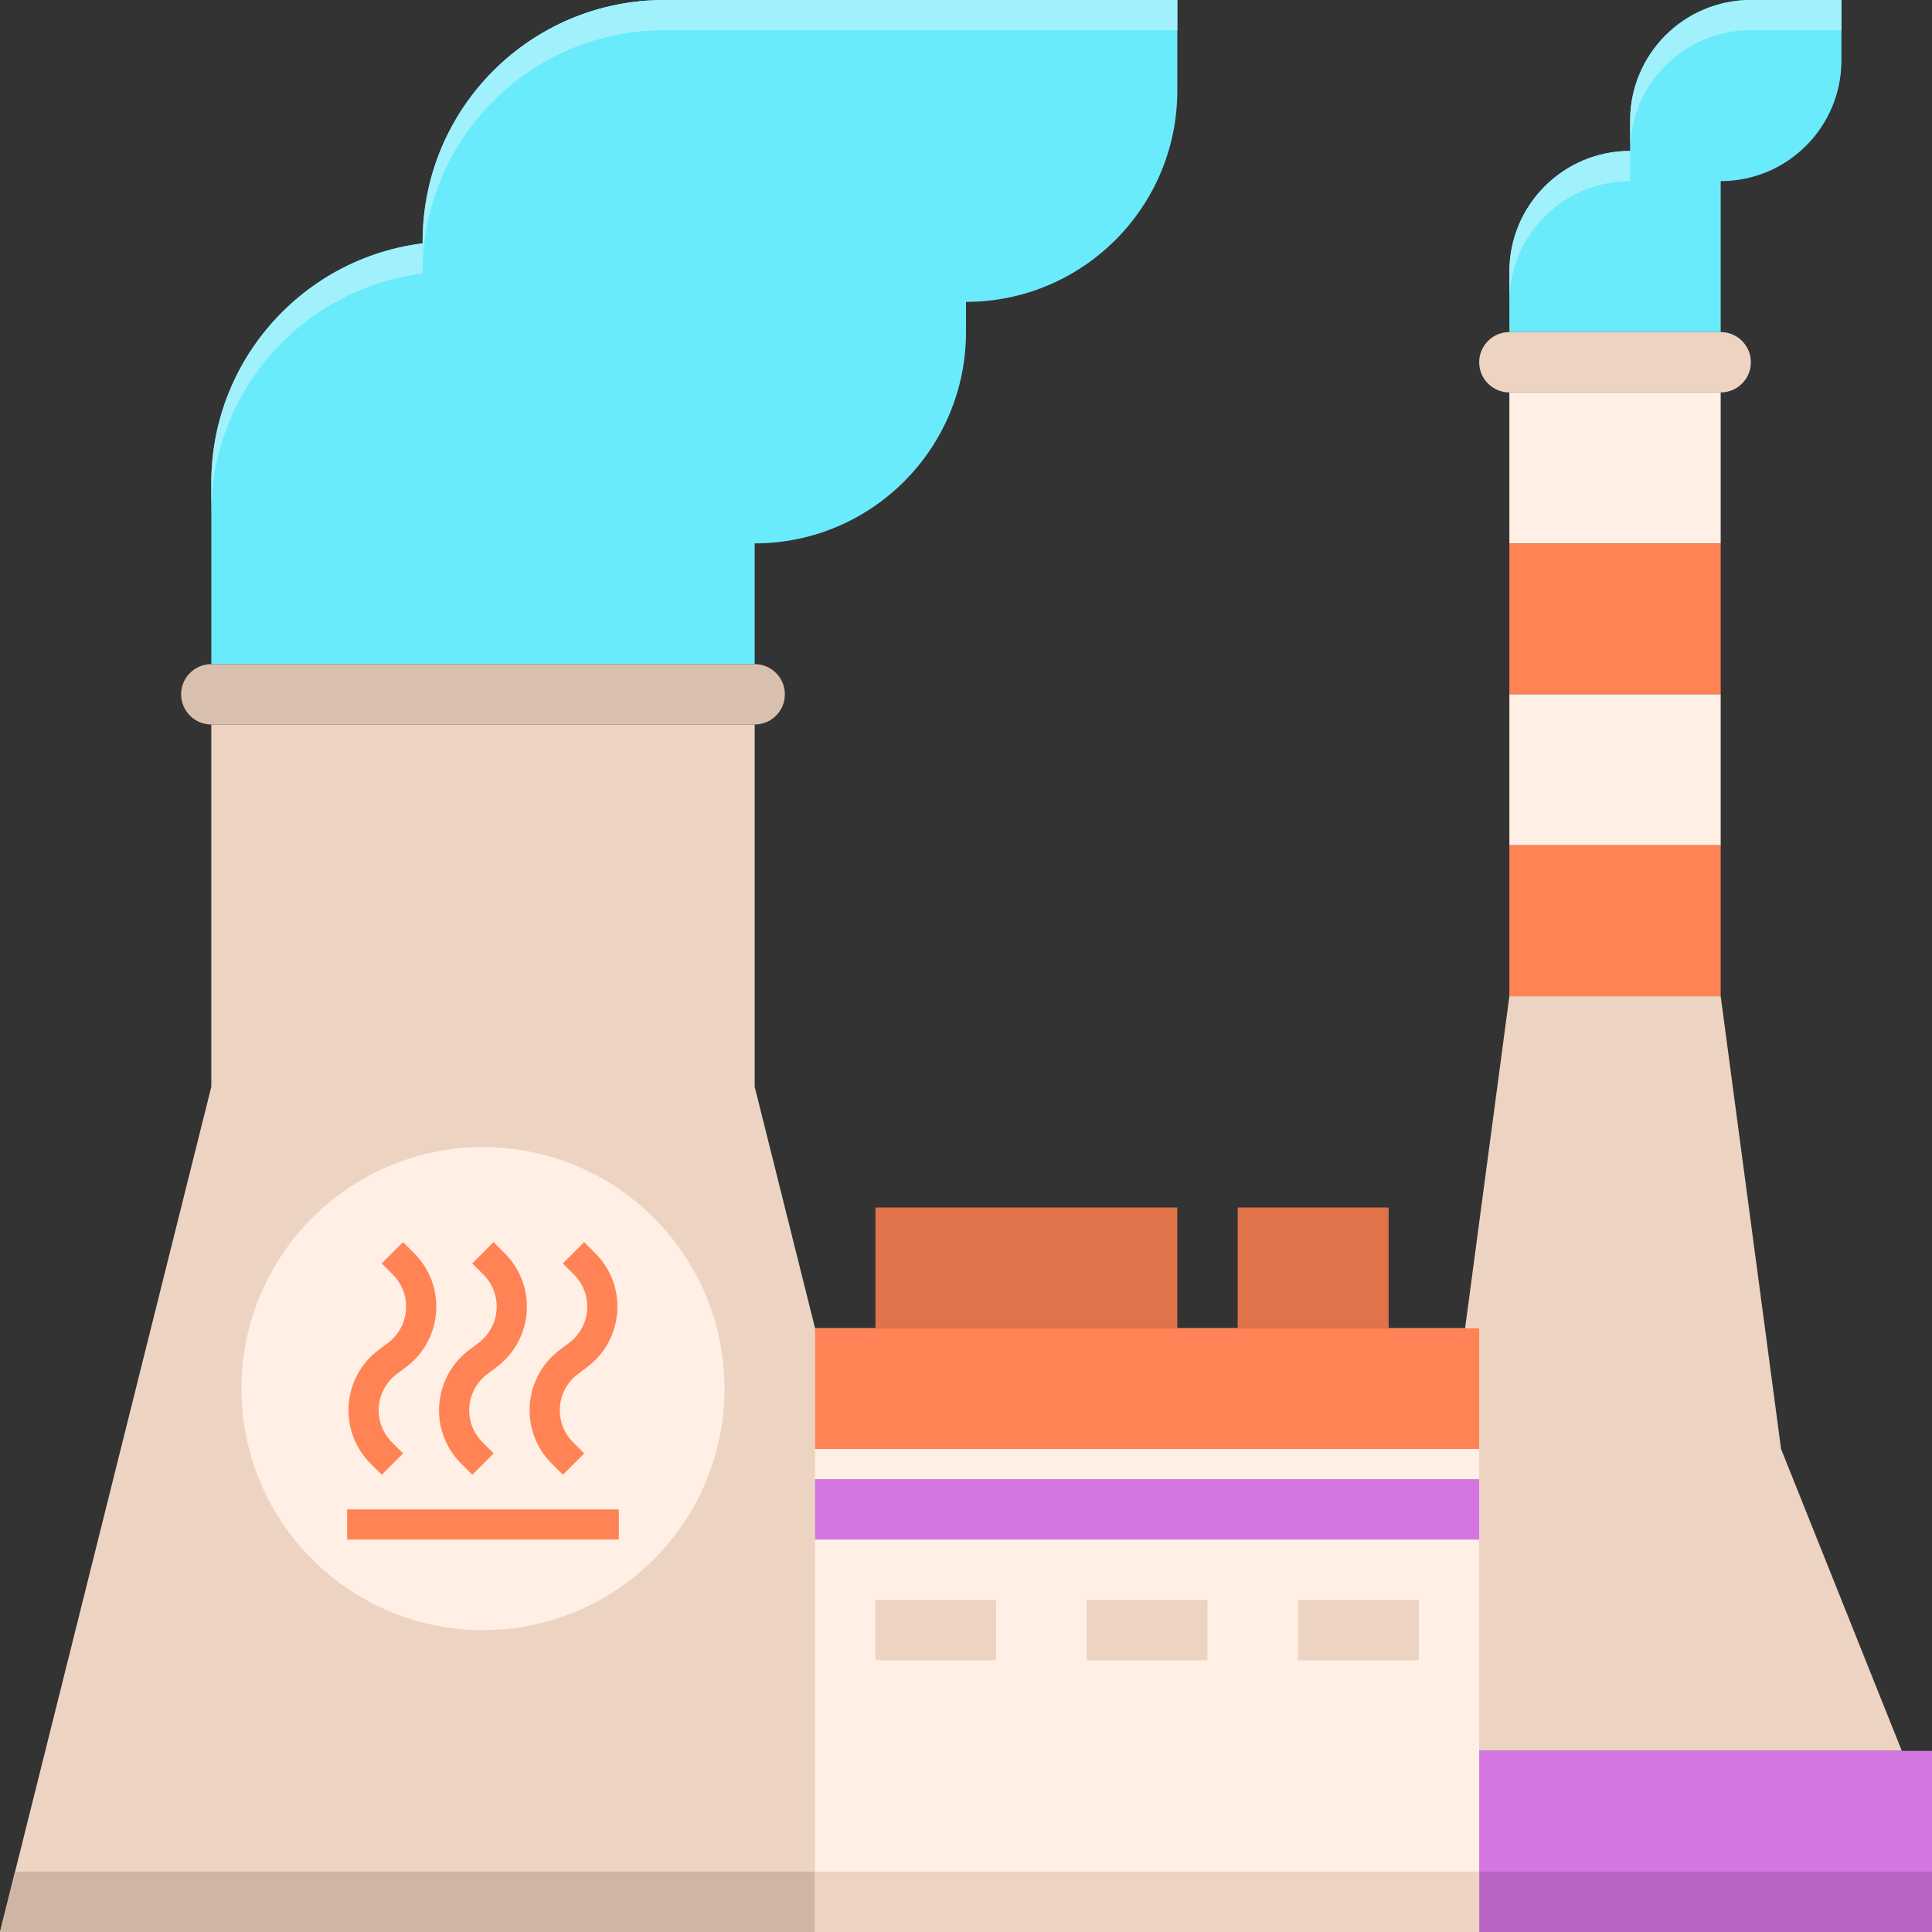
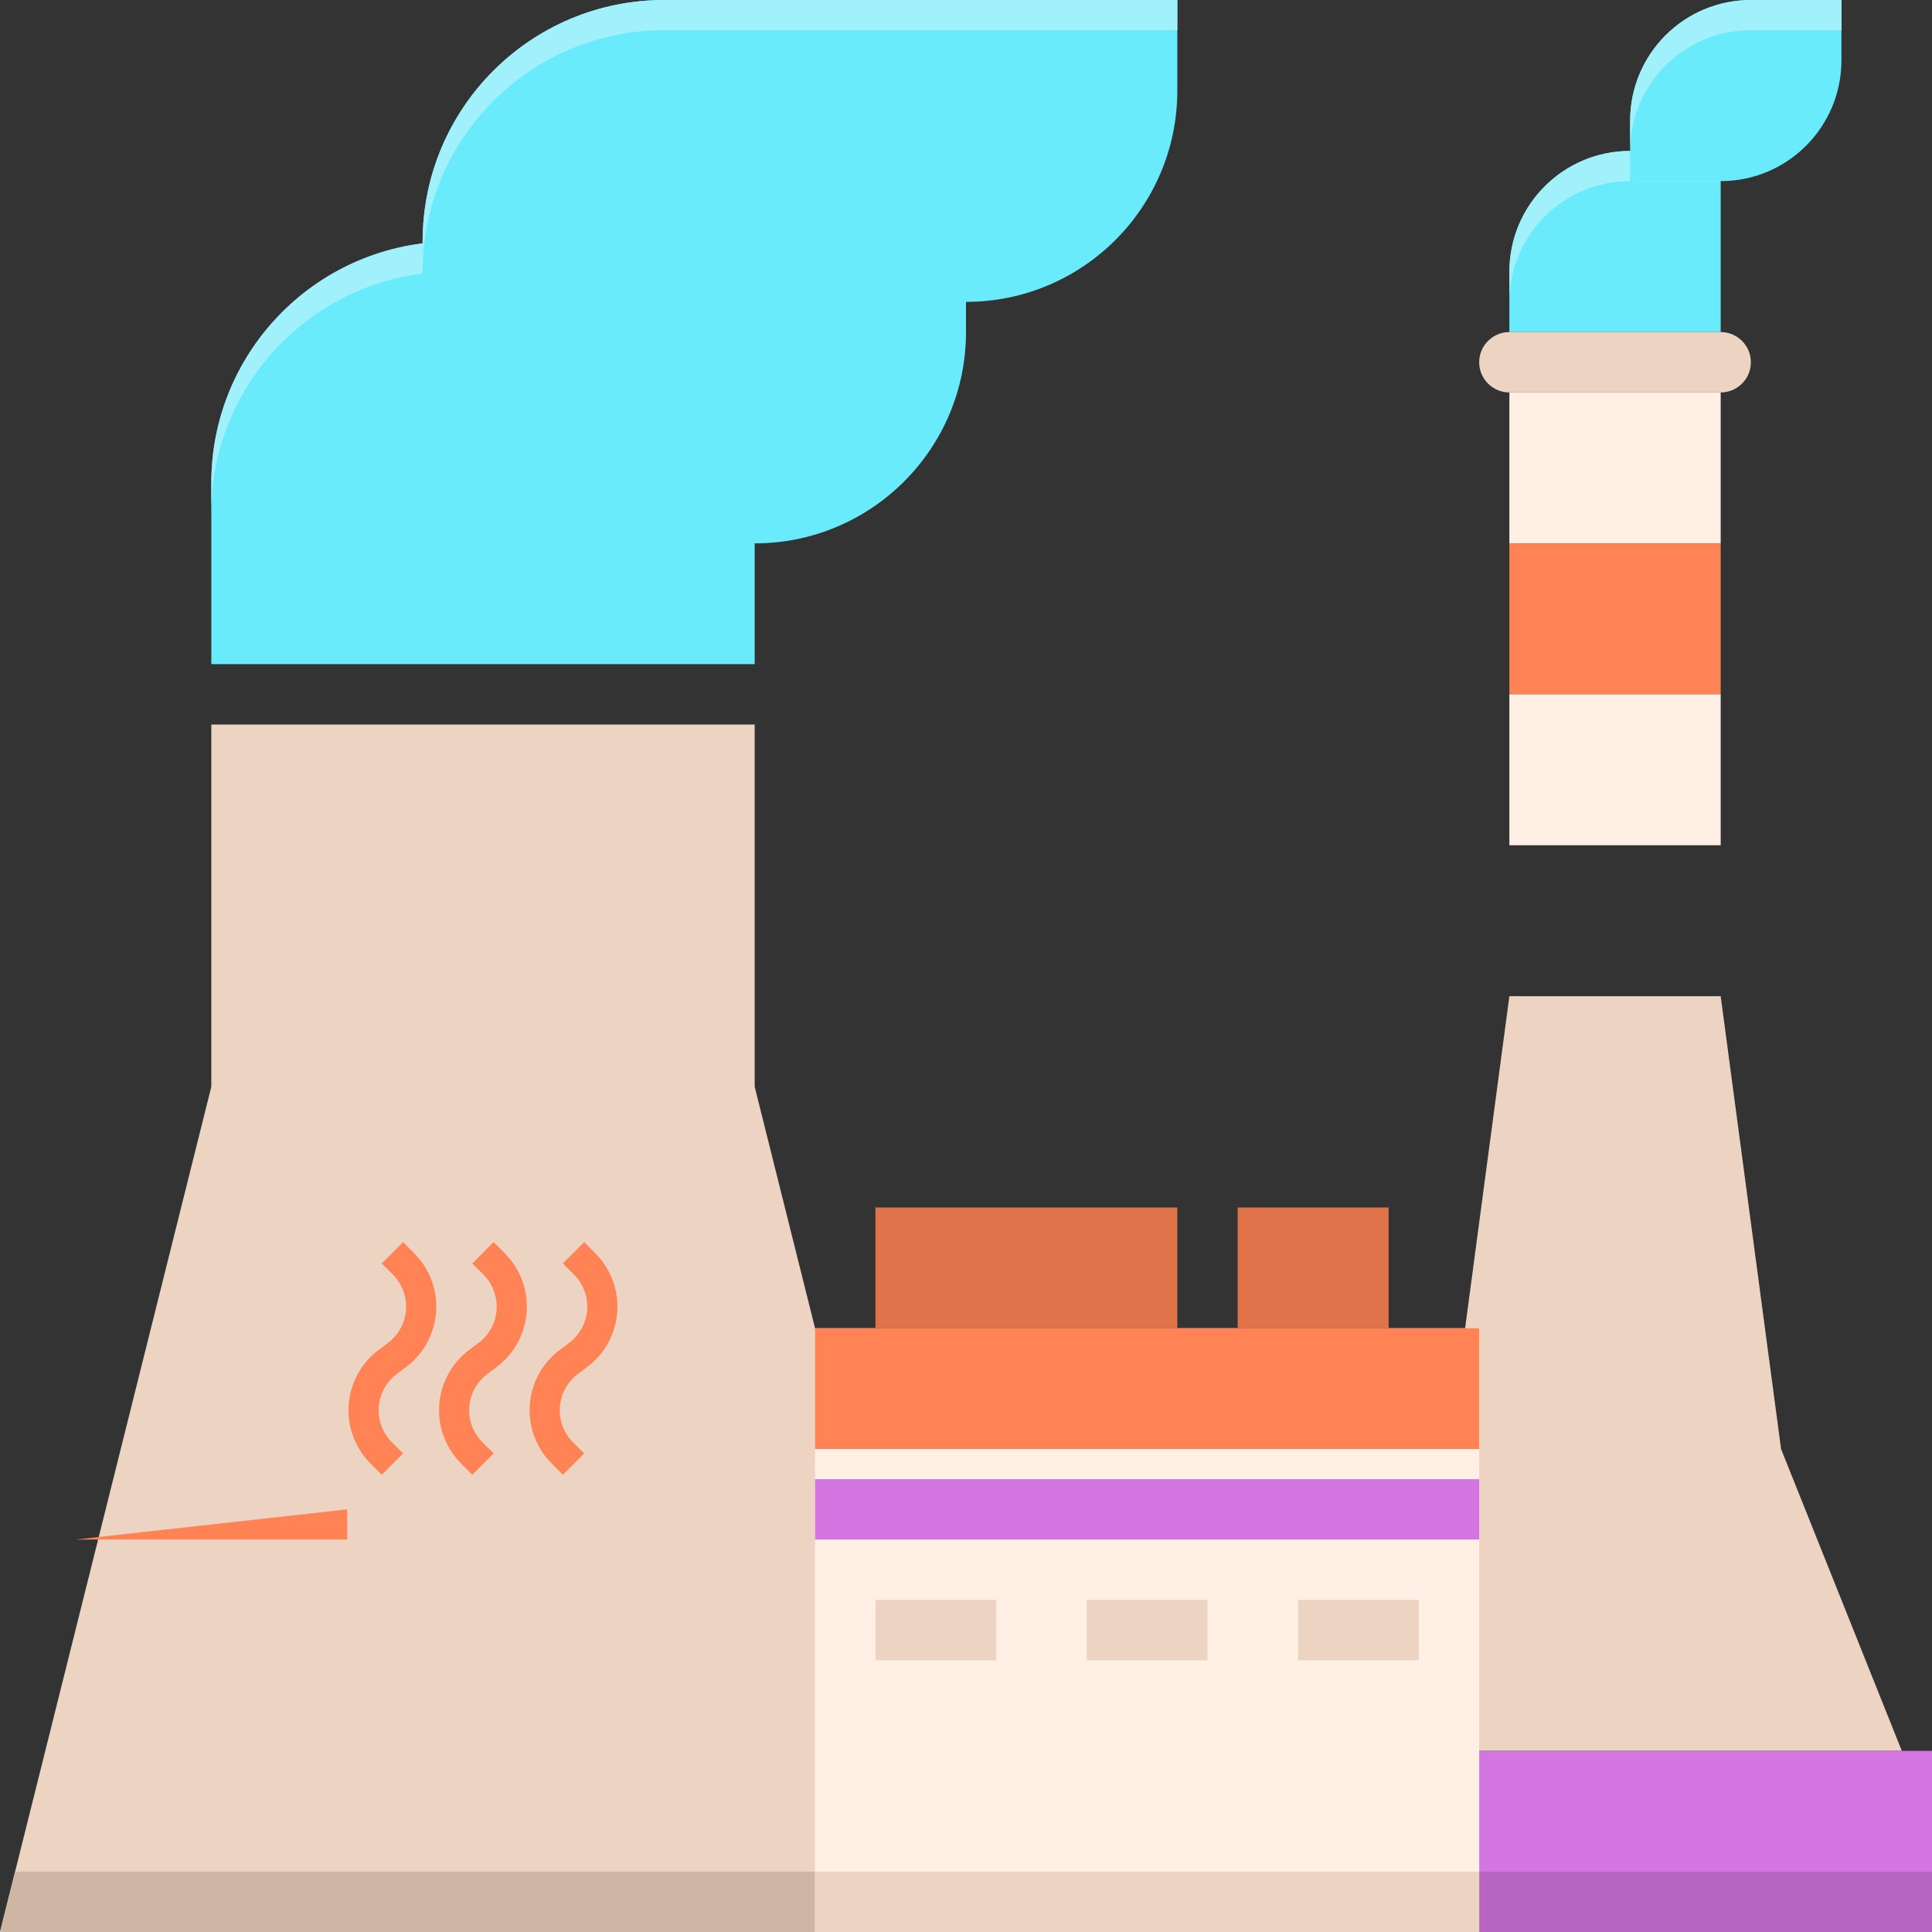
<svg xmlns="http://www.w3.org/2000/svg" id="Layer_1" viewBox="0 0 64 64">
  <rect x="0" y="0" width="64" height="64" fill="#333333" stroke="none" />
  <g>
    <path d="m57 5h-3c-2.209 0-4 1.791-4 4v2h7z" fill="#69ebfc" />
    <path d="m54 5c-2.209 0-4 1.791-4 4v1c0-2.209 1.791-4 4-4h3v-1z" fill="#a1f1fc" />
    <path d="m61 0h-3c-2.209 0-4 1.791-4 4v2h3c2.209 0 4-1.791 4-4z" fill="#69ebfc" />
    <path d="m58 0c-2.209 0-4 1.791-4 4v1c0-2.209 1.791-4 4-4h3v-1z" fill="#a1f1fc" />
    <path d="m57 33h-7l-2 15h11z" fill="#edd4c2" />
    <path d="m63 58h-19l4-10h11z" fill="#edd4c2" />
    <path d="m43 58h21v6h-21z" fill="#d476e2" />
    <path d="m43 62h21v2h-21z" fill="#b665c2" />
    <path d="m50 13h7v5h-7z" fill="#ffefe4" />
    <path d="m50 13h7c.552 0 1-.448 1-1 0-.552-.448-1-1-1h-7c-.552 0-1 .448-1 1 0 .552.448 1 1 1z" fill="#edd4c2" />
    <path d="m50 18h7v5h-7z" fill="#ff8354" />
    <path d="m50 23h7v5h-7z" fill="#ffefe4" />
-     <path d="m50 28h7v5h-7z" fill="#ff8354" />
    <path d="m0 64h32l-7-28v-12h-18v12z" fill="#edd4c2" />
    <path d="m.5 62-.5 2h32l-.5-2z" fill="#cfb6a4" />
-     <path d="m25 22h-18c-.552 0-1 .448-1 1 0 .552.448 1 1 1h18c.552 0 1-.448 1-1 0-.552-.448-1-1-1z" fill="#d9c0ae" />
    <path d="m25 8h-10c-4.418 0-8 3.582-8 8v6h18z" fill="#69ebfc" />
    <path d="m15 8c-4.418 0-8 3.582-8 8v1c0-4.418 3.582-8 8-8h10v-1z" fill="#a1f1fc" />
    <path d="m32 0h-10c-4.418 0-8 3.582-8 8v10h11c3.866 0 7-3.134 7-7z" fill="#69ebfc" />
    <path d="m39 0h-17v10h10c3.866 0 7-3.134 7-7z" fill="#69ebfc" />
    <path d="m22 0c-4.418 0-8 3.582-8 8v1c0-4.418 3.582-8 8-8h17v-1z" fill="#a1f1fc" />
-     <circle cx="16" cy="46" fill="#ffefe4" r="8" />
    <path d="m27 44h22v20h-22z" fill="#ffefe4" />
    <path d="m27 44h22v4h-22z" fill="#ff8354" />
    <path d="m27 49h22v2h-22z" fill="#d476e2" />
    <g fill="#edd4c2">
      <path d="m29 53h4v2h-4z" />
      <path d="m36 53h4v2h-4z" />
      <path d="m43 53h4v2h-4z" />
    </g>
    <path d="m29 40h10v4h-10z" fill="#e0734a" />
    <path d="m41 40h5v4h-5z" fill="#e0734a" />
    <g>
-       <path d="m11.5 50h9v1h-9z" fill="#ff8354" />
+       <path d="m11.5 50v1h-9z" fill="#ff8354" />
    </g>
    <g>
      <path d="m12.646 48.854-.37-.37c-.513-.513-.777-1.221-.726-1.944.051-.724.413-1.388.993-1.823l.311-.233c.348-.261.565-.66.596-1.094s-.128-.859-.436-1.167l-.37-.37.707-.707.37.37c.513.513.777 1.221.726 1.944-.051.724-.413 1.388-.993 1.823l-.311.233c-.348.261-.565.66-.596 1.094s.128.859.436 1.167l.37.37z" fill="#ff8354" />
    </g>
    <g>
      <path d="m15.646 48.854-.37-.37c-.513-.513-.777-1.221-.726-1.944.051-.724.413-1.388.993-1.823l.311-.233c.348-.261.565-.66.596-1.094s-.128-.859-.436-1.167l-.37-.37.707-.707.37.37c.513.513.777 1.221.726 1.944-.051.724-.413 1.388-.993 1.823l-.311.233c-.348.261-.565.66-.596 1.094s.128.859.436 1.167l.37.37z" fill="#ff8354" />
    </g>
    <g>
      <path d="m18.646 48.854-.37-.37c-.513-.513-.777-1.221-.726-1.944.051-.724.413-1.388.993-1.823l.311-.233c.348-.261.565-.66.596-1.094s-.128-.859-.436-1.167l-.37-.37.707-.707.37.37c.513.513.777 1.221.726 1.944-.051.724-.413 1.388-.993 1.823l-.311.233c-.348.261-.565.66-.596 1.094s.128.859.436 1.167l.37.37z" fill="#ff8354" />
    </g>
    <path d="m27 62h22v2h-22z" fill="#edd4c2" />
  </g>
</svg>